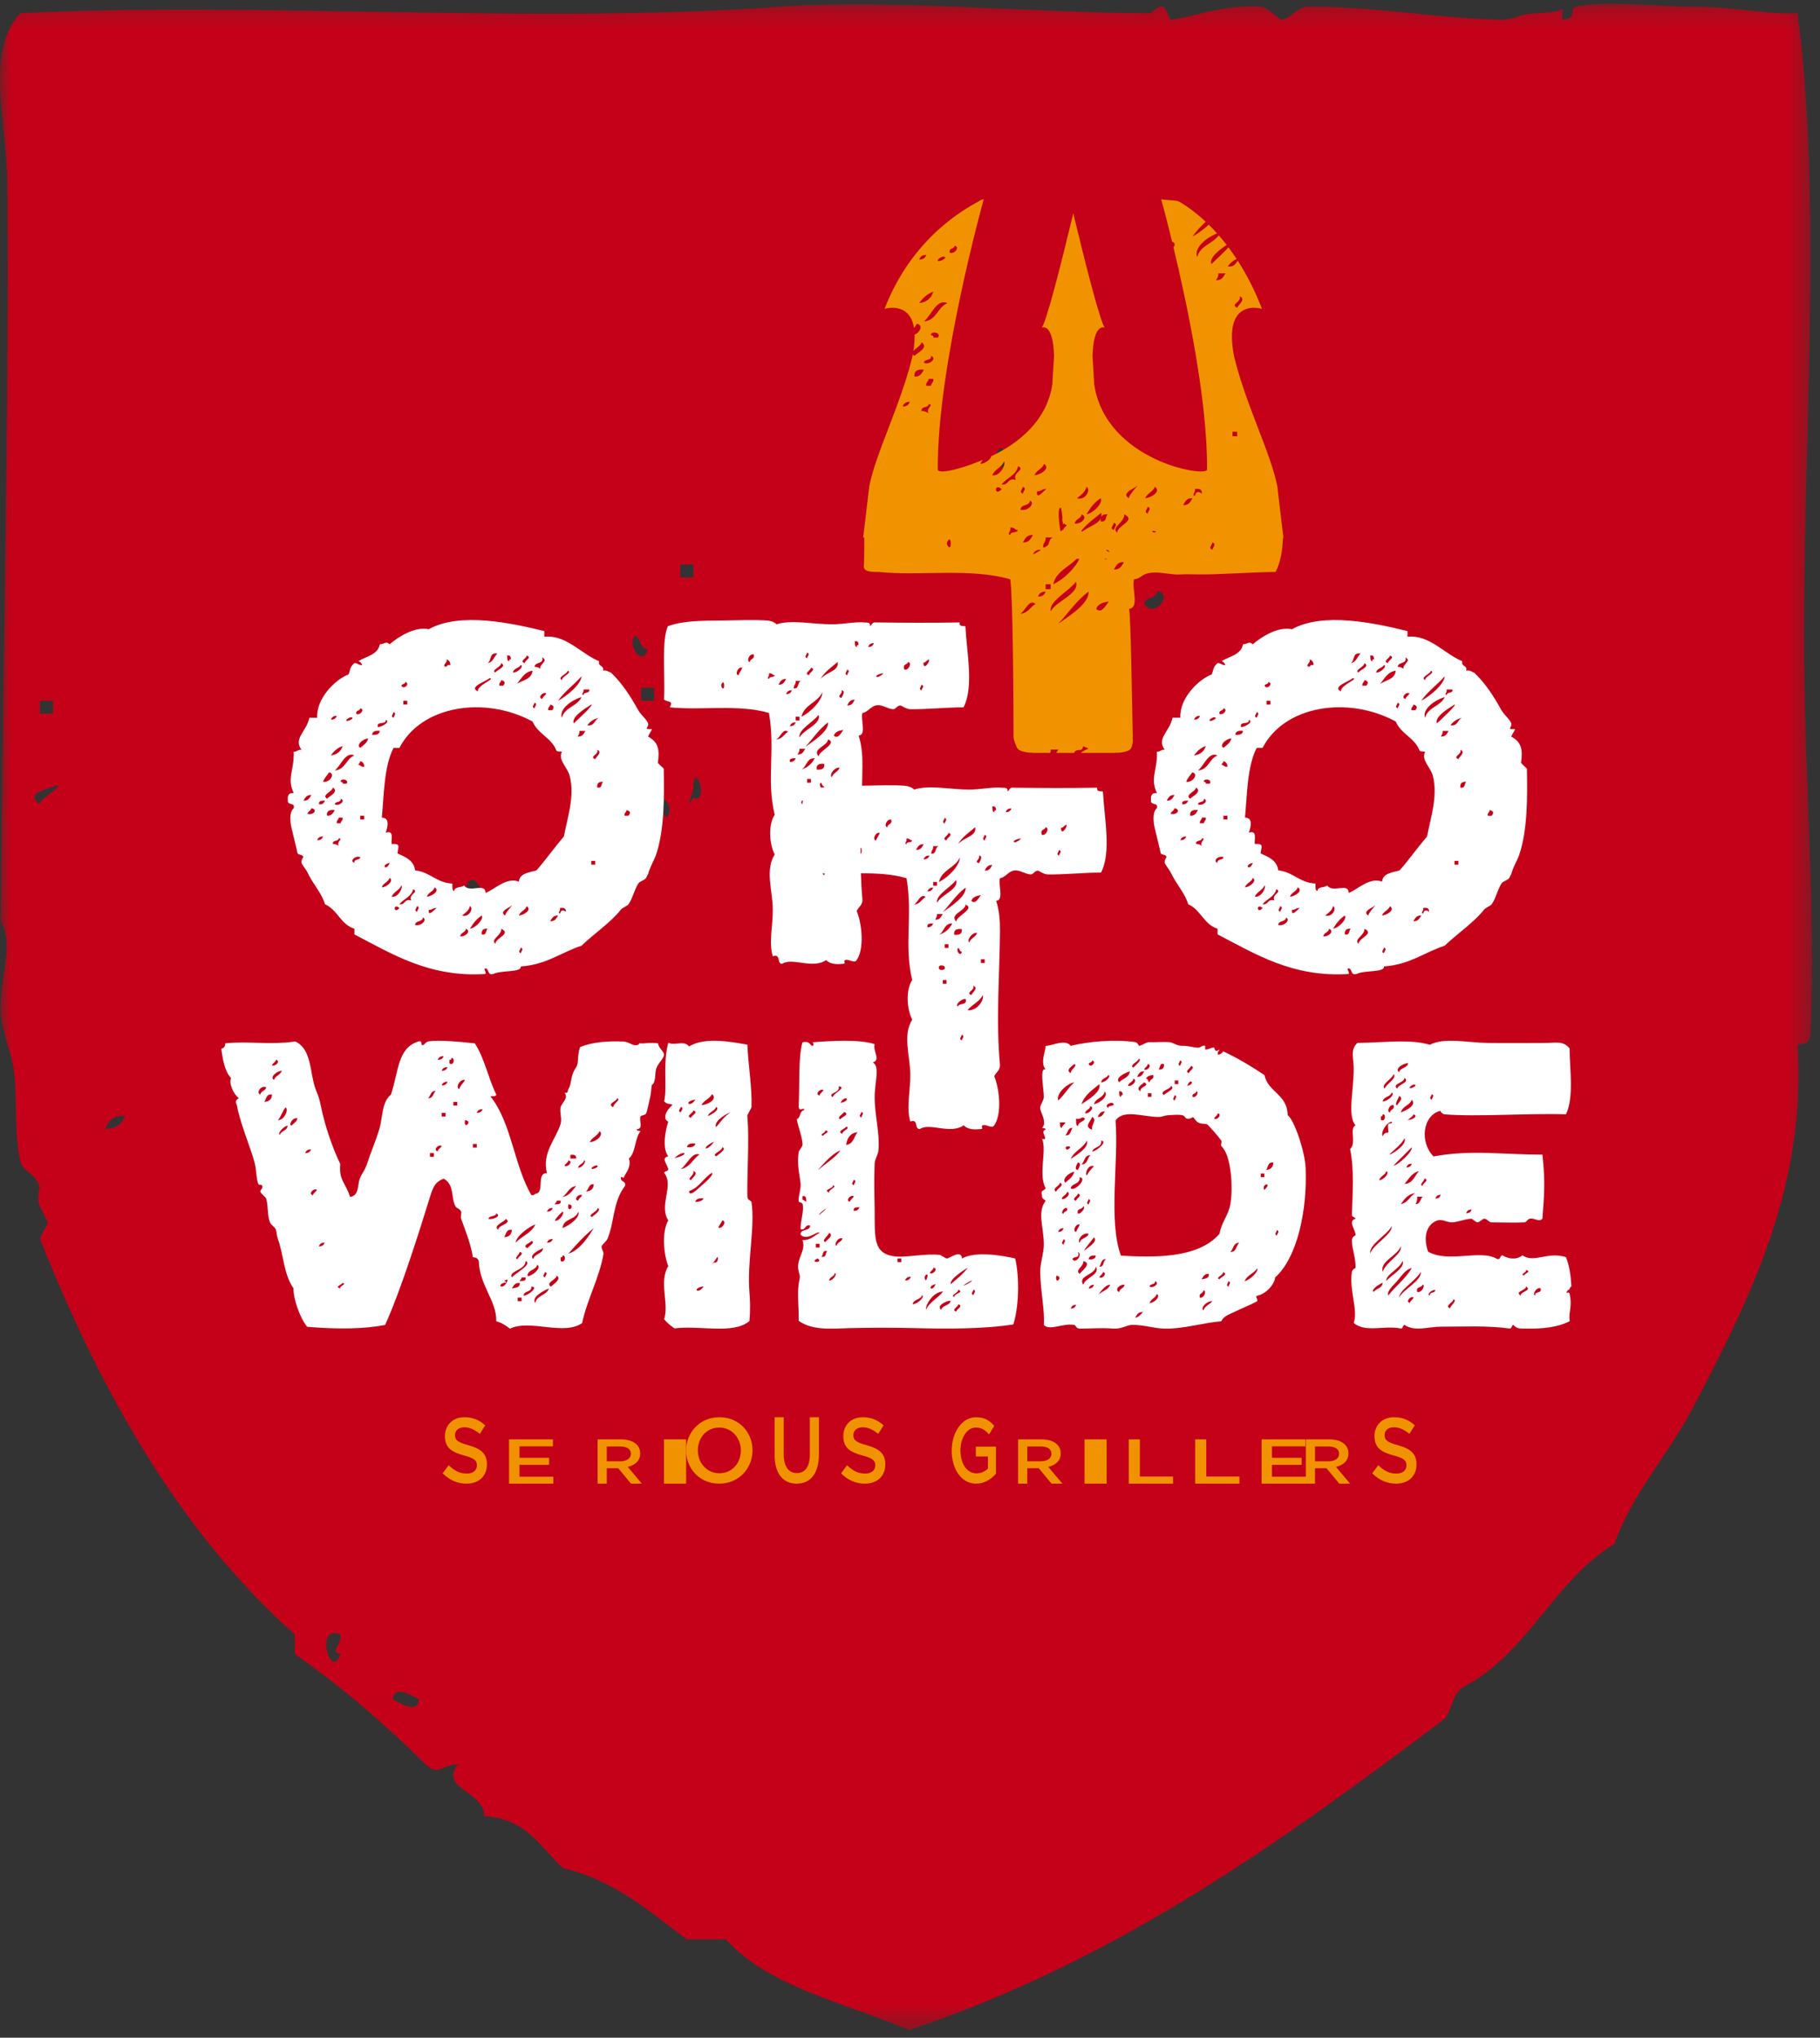
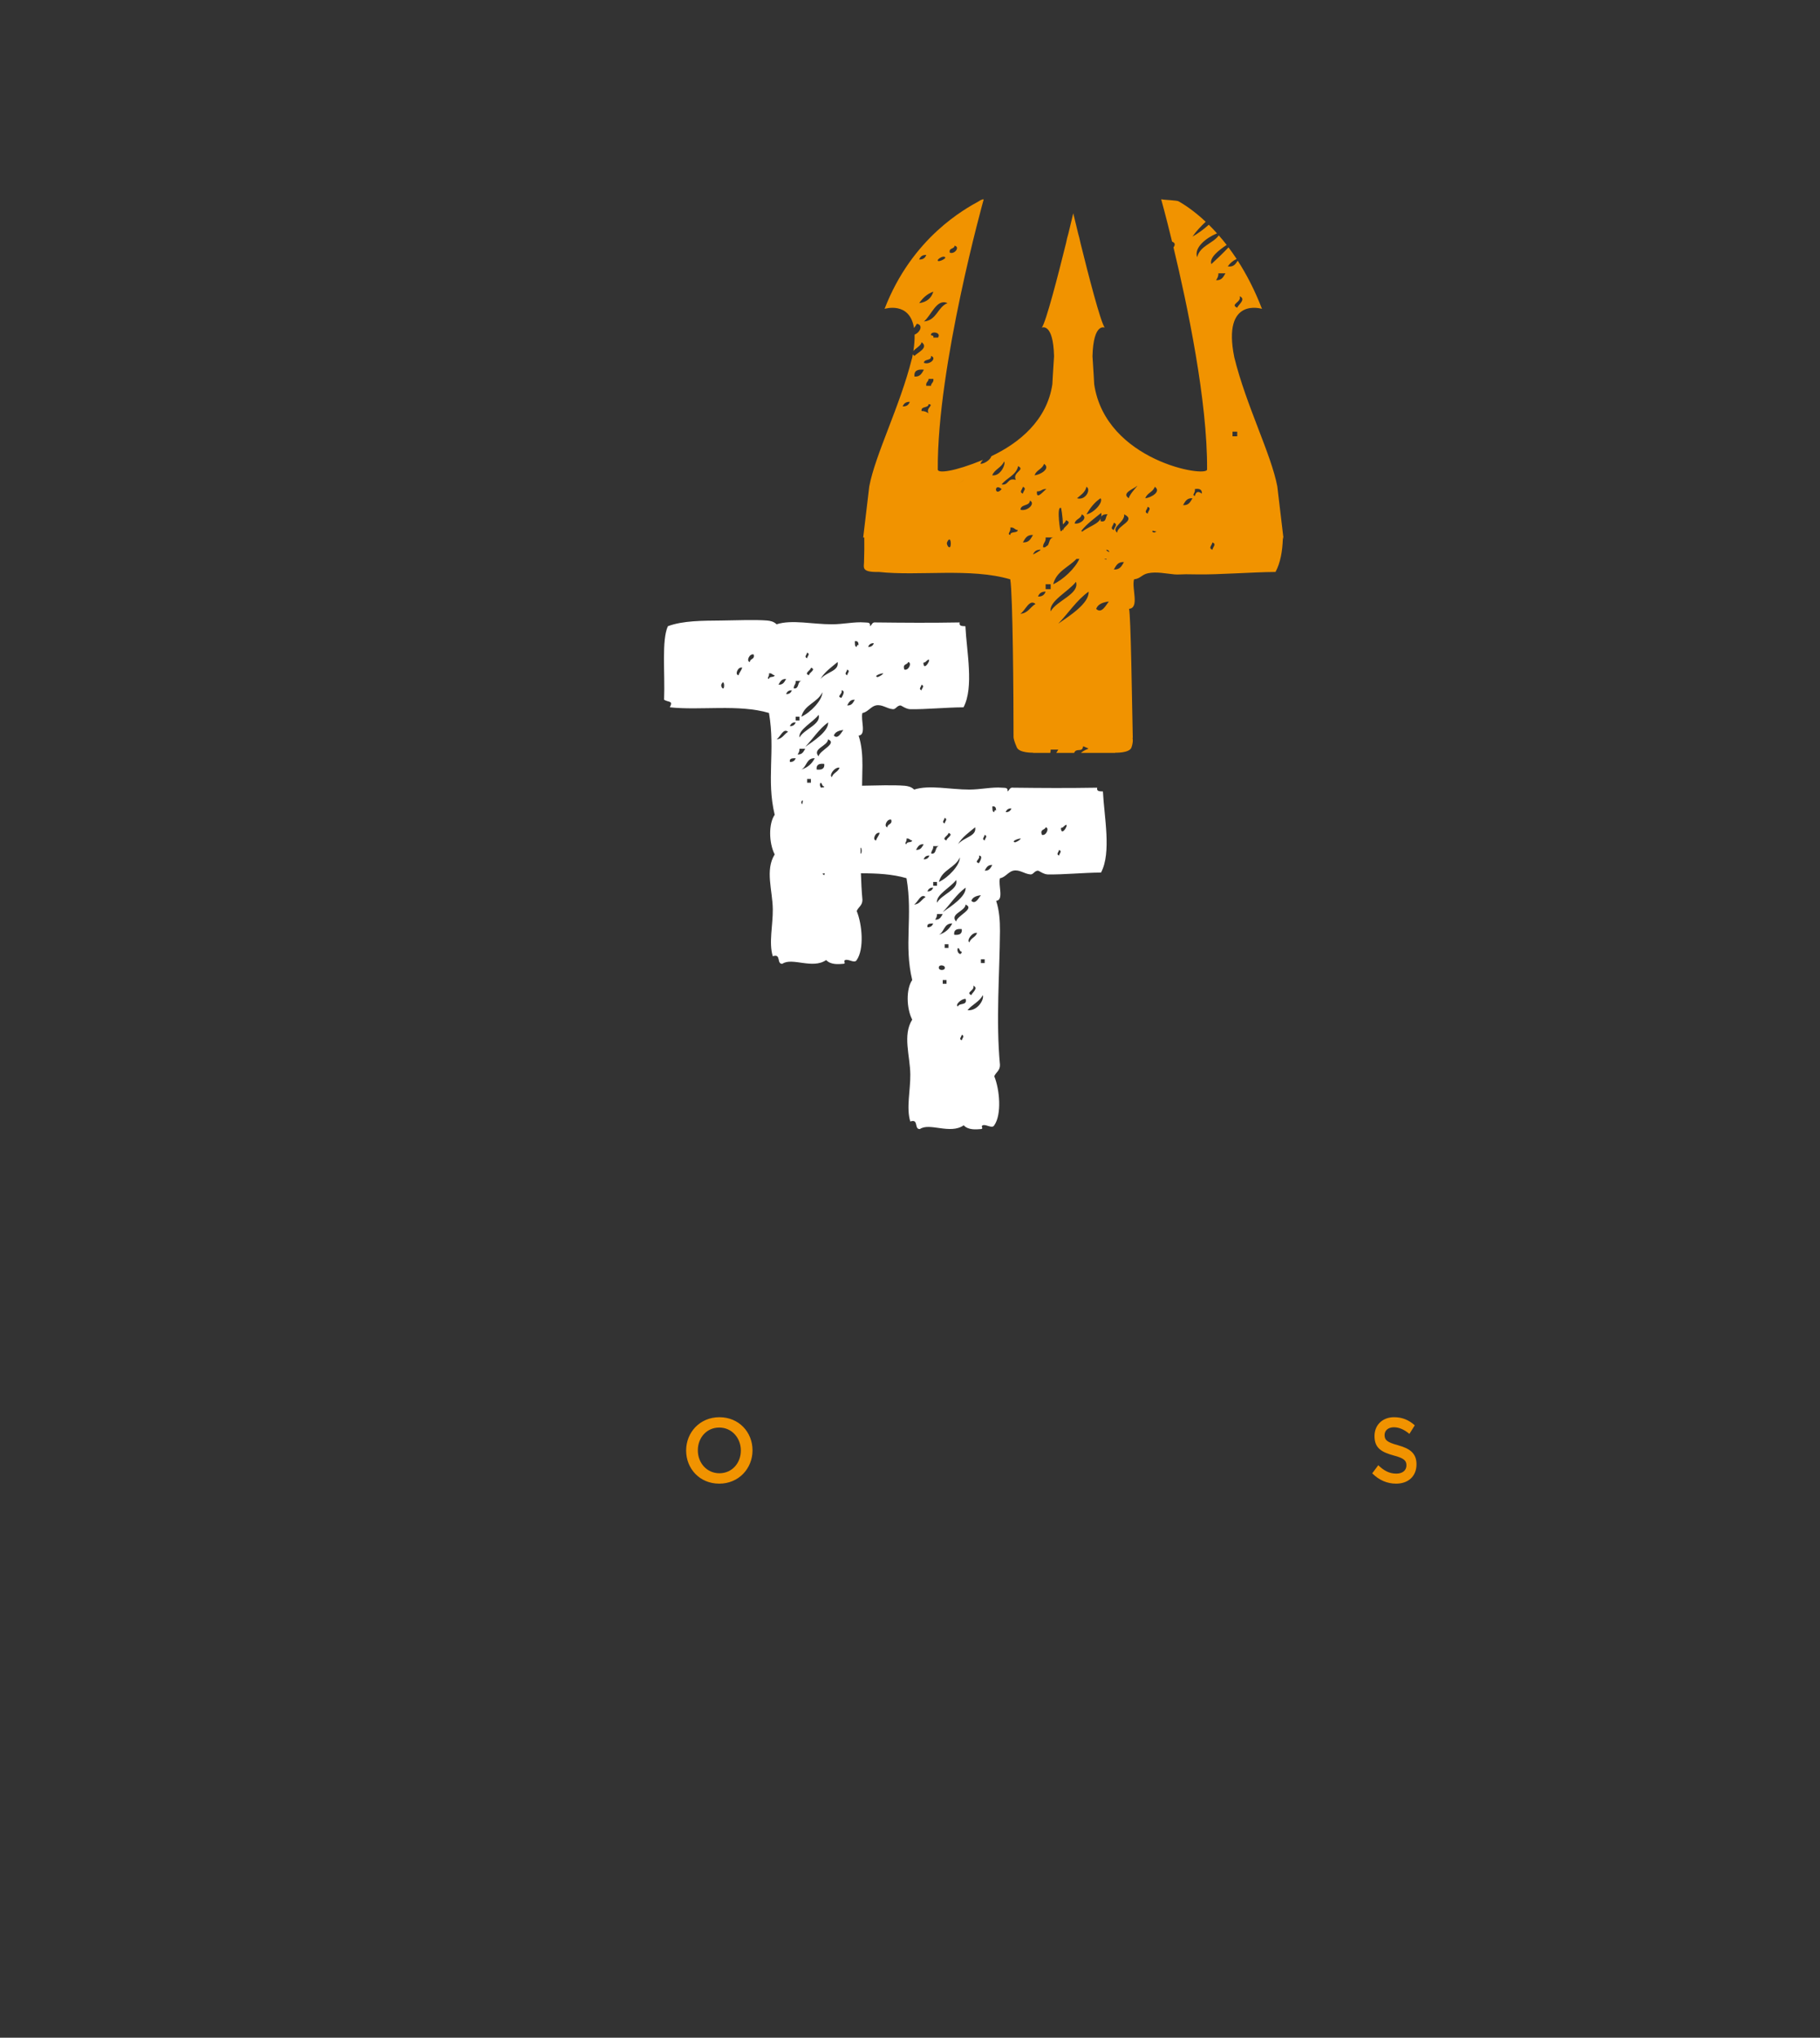
<svg xmlns="http://www.w3.org/2000/svg" xmlns:xlink="http://www.w3.org/1999/xlink" viewBox="0 0 84 94">
  <rect x="0" y="0" width="84" height="94" fill="#333333" stroke="none" />
  <defs>
    <path id="a" d="M0 .176h83.634v93.473H0z" />
-     <path id="c" d="M2.043 95h83.763V1.022H2.043z" />
+     <path id="c" d="M2.043 95V1.022H2.043z" />
  </defs>
  <g fill="none" fill-rule="evenodd">
    <mask id="b" fill="#fff">
      <use xlink:href="#a" />
    </mask>
-     <path fill="#C50119" d="M19.335 78.392c-.185-.088-1.16-.744-1.206 0 .185.087 1.161.744 1.206 0zm-3.617-2.095c-.515-.122.063-.385 0-.897-1.243-.508-.43 2.21 0 .897zM4.861 52.067c.52.016.773-.23.906-.599-.52-.016-.774.23-.906.599zm21.108-9.872c.52.015.774-.231.906-.598-.52-.016-.774.229-.906.598zm-4.522-.898c1.669 1.102.218-2.04 0 0zm9.347-3.59c.476-.825-.782-1.342-.905-.598.594-.089.599.404.905.599zm-28.95-.598c-.244-.163 2.05-1.412 0-.598-.335.133-.324.382 0 .598zm30.157-.299c.75.282.088-1.712 0-.598.027.489-.503 1.301 0 .598zm-3.619-2.394c.618.08 1.396-1.16.904-1.196-.088.61-.815.587-.904 1.196zM1.845 32.92h.604v-.597h-.604v.597zm27.744-.597h.602v-.599h-.602v.599zm2.11-.898c.518.016.773-.23.905-.598-.52-.016-.774.23-.905.598zm-1.81-1.495c-.397-.004-.275-.525-.603-.599-.345.615.474 1.427.603.599zm22.919-2.095c.349.729 1.42-.334.603-.598-.004.396-.53.273-.603.598zm-21.41-1.196H32v-.599h-.604v.6zm15.378-4.786c-.042-.558-.197-1-.602-1.197-.558.527.077.926.602 1.197zm3.017-2.393c.524-.518.333-1.85-.303-2.095.255 1.065-.873 1.793.303 2.095zM82.963.612c1.072 8.1.385 17.938.301 27.522-.059 6.897.575 13.743.302 19.445-.024.504-.132.57-.603.6.438 6.433-2.168 11.693-4.824 16.751-1.153 2.193-2.864 4.05-3.62 6.283-2.804 1.704-3.98 5.025-6.935 6.58-.53.273-.552 1.049-.905 1.496-7.441 5.58-14.96 11.087-24.727 14.36-2.944-1.268-6.455-1.973-8.444-4.188h-1.809c-1.726-1.279-3.294-2.715-5.73-3.291-1.026-.977-1.705-2.297-3.618-2.393.002-1.156-2.116-1.273-1.206-2.393-.75.032-.934.56-1.507 0-1.86-1.845-3.85-3.562-6.032-5.087V75.4c-5.29-4.724-8.913-11.1-11.761-18.248.411-1.066.54-.357 0-1.496-.161-.34-.01-.93 0-.897-.28-.734-.784-.675-.904-1.196-.306-1.327-.123-2.811-.302-4.19-.114-.875-.58-1.85-.603-2.69-.05-1.804.648-3.035 0-4.189.072-11.053.392-23.157.302-34.103C.316 5.726-.717 2.36.94.612 11.931.05 24.48 1.14 35.921.313c5.168-.373 12.001.3 17.188.3.056 0 .31-.408.604-.3.034.013.326.598.3.599.786-.035 2.509-.76 4.223-.599.187.018.89.6.905.599.41-.037.76-.591 1.206-.599C63.17.27 65.62.77 69.092.912c.936.038.77-.25 1.81-.3-.136.007 1.466-.04 1.205-.299.033.032-.026.599 0 .599.694-.002.33-.529.603-.599 1.23-.315 4.318.015 5.429 0 1.898-.024 3.188.359 4.825.3z" mask="url(#b)" />
-     <path fill="#FFF" d="M70.853 59.764c-.143-.015.037-.401.25-.337.075.27-.277.116-.25.337zm-.504-.928c-.241-.047.129-.133.084-.254.278.083-.092.168-.084.254zm-.166.928c-.293-.192.262-.234.25-.42.293.192-.26.233-.25.42zm-3.266.593c-.261-.137.172-.269.167-.424.193.067-.143.296-.167.424zm-.921-.593c-.177-.025.088-.293.25-.252-.01.16-.275.058-.25.252zm-.586-.168c-.074-.271.217-.176.252-.338.14.016-.04.401-.252.338zm-.838.253c.037-.358.76-.753 1.005-1.182.029.424-.751.762-1.005 1.182zm.503.254c-.208-.036-.005-.328.167-.254-.029.111-.147.133-.167.254zm-1.005-.34c-.075-.205.24-.467.418-.673.193-.224.39-.544.671-.592-.294.492-.743.828-1.089 1.266zm.67-1.603c.114.341-.524.65-.753.93-.053-.281.62-.555.753-.93zm-.083-.675c.057.396-.69.71-.838 1.182-.146-.486.673-.727.838-1.182zM63.4 59.596c-.147-.1.253-.359.419-.423-.022.26-.301.26-.419.423zm-.166-1.774c-.025-.447.756-.812 1.003-1.267-.002.422-.789.781-1.003 1.267zm.166-.928c-.641.276.269-.118 0 0zm.587-2.872c.169.096-.14.415-.336.422.057-.196.279-.226.336-.422zm-.253-2.533c.073.016.08-.033.085-.085.163-.033.122.385-.085.253v-.168zm.503-1.098c.165.117-.205.408-.418.421.037-.242.36-.198.418-.421zm.084-.844c.17.204-.336.444-.419.675-.175-.21.348-.434.419-.675zm.502.169c.274.226-.307.302-.335.506-.276-.23.345-.266.335-.506zm.168-.676c-.038.242-.36.199-.419.423-.219-.175.2-.413.42-.423zm.168 1.69c.241.275-.286.495-.502.59.065-.3.41-.319.502-.59zm-.084-.591c.012-.025.18-.157.251-.087.058.059-.33.234-.25.087zm-.252 4.475c.199-.223.334-.51.67-.592-.207.214-.271.571-.67.592zm.587.59h.252c-.126.1-.099.351-.336.339.066-.076.09-.191.084-.339zm-.084-.168c-.256.135-.337.449-.67.507.164-.23.325-.462.67-.507zm-.167-1.352c-.037.104-.108.174-.252.17.037-.105.107-.174.252-.17zm.083-2.28c.245.095-.106.274-.25.253-.243.14.226-.134.25-.253zm-.67-.845c.254.105-.059.323-.084.424-.159-.01.067-.317.084-.424zm.251 1.943c.115.26-.385.622-.67.76-.132.03.57-.47.67-.76zm-.502-1.519c.061.229-.165.169-.167.338-.178-.028-.018-.403.167-.338zm-.25 1.266c-.144-.004-.218.063-.252.169-.11-.144.146-.638.418-.676.016.073-.032.08-.083.085-.182-.015-.037.299-.084.422zm.501 2.11c.27-.115-.64.278 0 0zm-.251-.591c.27-.29.56-.56.838-.844.042.215-.664.846-.838.844zm1.424.592c.256.083-.097.226-.083.337-.199-.023.095-.225.083-.337zm.335-3.884c.15.061.012.153 0 .253-.15-.063-.013-.153 0-.253zm.418 4.644c-.037.104-.107.174-.251.169.037-.105.107-.174.251-.17zm1.424.676c-.037.103-.107.172-.252.168.037-.103.109-.173.252-.168zm4.52 3.884c-.045-.175-.25.125-.083-.168.11-.002.077-.15.168-.169-.028-.509-.098-.972-.251-1.352-.87-.271-1.469.293-2.01-.084-.265.223-.66.171-.92 0-.132.008-.066.215-.253.169-.76-.465-2.222.206-3.182-.338-.234-.675-.08-1.247.42-1.436.205-.077.483.086.67.085.268-.001.606-.159.921-.168-.001 0 .233.167.25.168.113.004.266-.174.336-.168.13.007.217.168.334.168.5 0 1.07.022 1.507 0 .12-.007.143-.148.252-.168.228-.045.426.172.587 0 .079-1.104.143-1.634 0-2.956-1.808.004-3.287-.24-5.025.083-.659-.666-.497-1.919.335-2.11-.069.015.094.163.167.168 1.49.124 3.936-.06 5.61 0 .378-.795.172-2.053.168-3.04-.295-.363-.63-.256-1.088-.253-.744.004-1.86.01-2.68 0-.92-.01-2.011-.267-2.68.084-.918-.262-1.873-.115-3.348-.084-.338.321-.17.69-.168 1.182.003 1.008-.302 2.19.084 2.618-.304.137.06.815-.251 1.098.202.977.11 2.028.083 3.04.002.111.147.076.168.17-.375.107.015.523 0 .758 0 .02-.17.06-.168.254.004.392.186.8.168 1.267.001-.018-.15.066-.168.17-.137.835.297 1.762.084 2.363.562.46 1.428.091 2.178.254.11 0 .075-.148.166-.17.452.326 1.114.084 1.675.085 1.057.001 2.111-.061 3.181.085.111 0 .078-.148.168-.17.15.17.262.165.42.17.974.03 1.662-.07 2.176-.338-.052-.463.136-.674 0-1.267zm-27.514.063c-.155-.06-.012-.153 0-.252.157.061.014.154 0 .252zm-.087-.674c.112.06-.892.493 0 0zm-.701 1.436c-.27-.084.1-.225.088-.338.268.083-.101.226-.088.338zm.088-1.014c.308.144-.22.17-.176.338-.238-.077.2-.188.176-.338zm.438-1.015c-.213.302-.508.526-.789.762-.046-.217.502-.584.789-.762zm-1.228 1.944c-.23-.174.21-.413.44-.422-.04.243-.378.2-.44.422zm-.702 0c-.024-.223.314-.822.79-.844-.227.315-.62.47-.79.844zm0-1.35c-.216-.225.253-.492 0 0zm-.613 1.097c.04-.244.376-.2.438-.424.134.081-.21.412-.438.424zm-.35-1.098c.038-.104.112-.175.262-.17-.038.105-.112.173-.262.17zm-.351-.846h.176v-.169h-.176v.169zm1.754 1.015c-.138.398-.436.112 0 0zm-.088-.762c.218.034.005.329-.175.254.03-.11.153-.133.175-.254zm-3.333-6.928c-.155-.062-.012-.154 0-.253.156.062.012.153 0 .253zm-.35 4.31c-.04-.18.125-.16.263-.169-.038.103-.112.173-.263.169zm0-.677c-.03.11-.155.133-.175.254-.218-.035-.006-.327.175-.254zm0-.507c-.157-.061-.014-.154 0-.254.155.062.014.154 0 .254zm.175-2.45c-.167.204-.185.554-.526.591.04-.327.195-.545.526-.59zm-.701.084c-.29-.126.15-.238.175-.337.238.076-.2.188-.175.337zm-.264 5.155c-.147-.015.042-.402.264-.338-.026.173-.237.166-.264.338zm-.35 1.606c.026-.173.238-.166.263-.339.143.01-.083.36-.263.34zm-.176-1.775c-.2-.067.152-.296.176-.422.245.107-.107.337-.176.422zm-.175.676c.094-.08.028-.312.263-.254-.093.08-.027.312-.263.254zm.175-2.197c.165-.109-.198.212-.262.253-.088.058.047-.111.262-.253zm.35-1.1c.239.078-.2.19-.174.34-.309-.146.22-.172.175-.34zm-.7-.675c-.004.004.623-.792 1.053-.928-.28.378-.715.607-1.053.928zm.263-3.717c-.032.11-.154.132-.175.252-.22-.033-.007-.327.175-.252zm.087 1.858c.291.082-.097.166-.087.254-.254-.048.135-.132.087-.254zm.44-.93c-.647.578.335-.3 0 0zm.175-1.097c.416.055-.263.31-.264.506-.29-.204.378-.194.264-.506zm.088 1.52c-.219-.057.129-.257.174-.337.29.125-.148.238-.174.337zm0-.76c.22-.407.538-.099 0 0zm-1.14 6.676h.175v-.17h-.175v.17zm.087.506c.302.219-.45.204 0 0zm-.701-2.704v-.169c.186-.04.166.121.174.254-.07-.016-.087-.086-.174-.085zm7.364 2.704c-.043-.439-.575.001-.701 0-.064 0-.257-.159-.35-.169-.563-.056-1.429.096-1.842.085-1.266-.034-1.122-.867-1.14-2.197-.01-.766-.036-1.098 0-2.113.006-.175.16-.405.175-.59.07-.797-.169-1.57-.175-2.452-.004-.685.261-1.433-.087-1.605.386-.126-.002-.497.087-.845-.705-.232-1.957-.159-2.893-.085.088.001.11.148 0 .17-.106-.095-.159-.242-.438-.17-.207.69-.123 2.103-.177 2.958.026.293.238-.007.263.168-.236.026-.157.356-.35.423.05.304.276.885.264 1.183-.004.087-.164.26-.177.338-.087.607.05 1.057.089 1.438.026.248-.103.545-.09.844.002.002.172.068.178.085.09.306-.104.843-.088 1.182.269.063.168-.23.438-.17.007.288-.45.13-.438.423.302.318.79-.208.877-.083-.248.126-.406.341-.79.337.19.493-.326.885-.176 1.437.095.342.05.23 0 .592-.068.512.016 1.1 0 1.69.642.47 1.584.355 2.369.338.987-.021 1.961-.026 2.98 0 1.51.038 3.205.044 4.56-.17.257-.814.29-2.142.087-3.042-.519-.12-1.804-.363-2.455 0zM33.053 51.99c-.13-.204.357-.583.672-.675-.29.166-.463.435-.672.675m.096 4.644c.049-.125.142-.213.191-.338.205.027.023.4-.19.338m-.194 1.604c-.192.201.043-.094.097-.169.124-.26.127.242-.097.169m-.575-3.547c-.17.143-.566.561-.576.254.482-.166.658-.602 1.055-.844.087.084-.253.403-.48.59m-.288.76c.024-.147.166-.19.385-.168-.064.114-.205.157-.385.169m.385 3.885c-.242.406-.59.1 0 0m-.481-5.321c.29.103-.068.322-.096.422-.24-.058.179-.225.096-.422m.288-.76c-.305.21-.421.587-.863.676.283-.198.516-.805.863-.675m-1.152.168c.413-.416.794-.19 0 0m.289-2.364c.17.062.013.153 0 .254-.171-.063-.013-.155 0-.254m.671 1.688c-.023.149-.165.193-.383.17.023-.148.165-.192.383-.17m-.192-.506c.291-.125-.69.297 0 0m0-.675c-.294-.083.112-.226.096-.339.295.084-.11.226-.096.339m.192-.845c-.24.407-.589.1 0 0m.768-.253c.287.23-.196.497-.48.507.1-.223.382-.285.48-.507m.096 2.194c-.346.51-.665.315 0 0m.384.254c.224.095-.187.335-.287.423-.236-.105.287-.246.287-.423m-.287-1.857c.213.112-.22.364-.384.422.065-.196.318-.227.384-.422m1.632 4.39c-.01-.064-.19-.087-.191-.253-.02-1.116.095-2.586 0-3.715-.008-.076.188-.339.191-.422.03-.91-.15-1.908-.191-2.871-.656-.108-1.937-.384-2.69.084-.245-.306-.638-.02-.96-.169-.264.97-.035 2.019-.192 2.702.17.175.297.074.385.17-.407.339-.396.704-.194.759-.13.413-.294 1.219 0 1.605-.339.07-.066.335 0 .591 0 .11-.167.078-.191.17.475.594-.259 1.492.191 2.194-.309.55-.215 1.556 0 2.113-.45.734.051 1.703-.191 2.447.136.162.297.302.48.423 1.155-.155 2.716.293 3.457-.338.053-.53.03-1.003 0-1.351-.115-1.36.27-2.996.096-4.138m-6.38-4.37c-.325-.178.178-.272.18-.422.203.062-.199.255-.18.422zm-1.08 1.602c.093-.22.357-.284.45-.505.217.183-.177.505-.45.505zm.36 1.688c-.573.245.343-.146 0 0zm-.27 1.77c-.22-.103.27-.243.27-.419.208.093-.175.333-.27.42zm-1.08 1.689c.362-.42.737-.829 1.17-1.18-.168.264-.6 1.01-1.17 1.18zm-.36.337V58c.076.015.085-.033.09-.085.175-.033.131.384-.09.253zm-.27-1.856c.09-.168.225-.295.36-.42.114.03-.115.448-.36.42zm-.18 3.038c-.271-.18.258-.314.27-.506.244.152-.156.408-.27.506zm-.72.76c-.196-.273.365-.557.63-.676-.099.328-.568.311-.63.675zm-.54-.34c.01-.242.384-.145.36-.42.369.001-.153.42-.36.42zm-.27.254h.18v-.168h-.18v.168zm.09-.843c.028.223-.188.218-.36.253.078-.123.135-.268.36-.253zm0-.084c.017-.07.09-.085.09-.17h.18c.041.18-.128.16-.27.17zm.27-.929c.35.137-.46.556-.63.76-.187-.292.655-.34.63-.76zm-.99-1.096c.107-.125.078-.377.36-.338-.01.216-.13.327-.36.338zm-.09 2.278c-.212-.002.033-.23.18-.17.017-.071-.034-.08-.09-.083.306-.239.098.235-.09.253zm-.18-2.616c-.258-.193.268-.361.36-.505.297.228-.37.265-.36.505zm-.45-.505c.024-.175.335-.08.36-.254.26.116-.15.299-.36.254zm-.54-4.893c.04-.105.114-.174.27-.168-.04.102-.115.172-.27.168zm-.179 1.602h.179v-.169h-.179v.17zm2.07 5.146c-.213-.024.103-.225.088-.337.277.083-.102.225-.089.337zm.809-1.603c-.166.407-.633.532-.9.844-.015-.241.52-.694.9-.844zm-.18.76c.225.057-.133.256-.18.338-.296-.126.152-.24.18-.338zm.27 1.097c.267.175-.398.63-.45.506.026-.286.399-.245.45-.506zm.27-.76c-.026.285-.398.245-.45.506-.223-.187.264-.423.45-.505zm.09 1.097c.16.061.013.153 0 .252-.16-.06-.013-.152 0-.252zm.36-1.519c-.04.104-.116.174-.27.17.04-.105.115-.175.27-.17zm0-1.433c-.04.102-.116.173-.27.168.04-.103.115-.174.27-.168zm.18-.338h.18c.042.18-.13.16-.27.169.017-.07.09-.084.09-.17zm.9-.676c-.182.196-.299.451-.63.507.225-.155.288-.46.63-.507zm-.36-1.18c.225.034.005.327-.18.252.032-.11.158-.132.18-.252zm.09-.253c.18-.03.282.017.27.168h-.27v-.168zm-.09 2.278c.39.035-.095.489 0 0zm.45.337c.125.26-.4.634-.72.76.027-.454.625-.371.72-.76zm.18-.76c-.033.111-.158.134-.18.254-.224-.035-.006-.328.18-.253zm.09-1.602c.147.01-.086.36-.27.337.026-.172.244-.165.27-.337zm.18-2.869c-.644.432.189-.126 0 0zm.18 3.206c.014-.023.194-.155.27-.085.062.059-.354.233-.27.085zm.09.76c-.012.214-.13.326-.36.337.135-.1.107-.351.36-.336zm-5.94-2.953c.392.036-.095.49 0 0zm-.27-1.434c-.187-.076.03-.47.27-.422-.082.15-.216.246-.27.422zm-.27.76h.18v-.17h-.18v.17zm-.18-1.941v-.168c.077.015.085-.033.09-.085.174-.033.131.383-.09.253zm-.36.337c.04-.103.115-.172.27-.168-.04.103-.115.173-.27.168zm0 .674c.04-.103.115-.171.27-.169-.04.105-.115.175-.27.17zm0 1.435h.18v-.168h-.18v.168zm-.18 1.604c-.224-.036-.006-.328.18-.254-.031.111-.159.132-.18.254zm-.36.252h.18v-.168h-.18v.168zm-.09-2.7c.135-.098.106-.35.36-.336-.135.098-.106.35-.36.336zm.72-1.94c-.039.103-.115.172-.27.17.04-.105.115-.175.27-.17zm-4.77 10.714c-.297-.082.1-.167.091-.253.26.047-.139.132-.09.253zm-.99-1.94c.04-.104.115-.174.27-.169-.039.103-.114.173-.27.169zm-.27-2.362c-.223-.035-.004-.328.18-.253-.031.11-.157.132-.18.253zm-.359-1.94c.039-.105.115-.174.27-.17-.04.105-.115.173-.27.17zm-.63-1.266c-.153-.015.041-.4.27-.337-.028.172-.18.224-.27.337zm-.54.422c-.132-.049.17-.397.36-.422-.017.237-.294.23-.36.422zm.27-1.266c.152.123-.077.6-.36.59.156-.162.203-.426.36-.59zm-.54-1.265c-.216-.127.142-.422.36-.422-.061.196-.299.227-.36.422zm.09-.927c.223.033.004.326-.181.251.032-.11.16-.13.18-.251zm-.54 1.939c.106-.126.078-.377.359-.336-.01.214-.13.327-.36.336zm-.18-.336c-.197-.058-.003-.444.27-.337-.026.171-.244.164-.27.337zm17.549-2.363c-.131-.016-.008.058-.18.084-.214.033-.335-.158-.63-.169-.718-.027-1.382.02-1.98.254-.144.377-.05.742-.18.928-.297.43-.189.734-.36 1.012-.05.081.003.216-.18.168.204.26-.137.468-.18.675-.049.236.071.524 0 .76-.208.693-.878 1.345-.63 2.278-.474-.03-.144.798-.45.927-.115.005-.125.108-.27.085-.798-1.362-.922-3.355-1.89-4.557.105-.012.256.016.27-.082-.37-.75-.544-1.685-.99-2.363-.46-.046-1.665-.182-2.16-.085-.107.021-.17.177-.27.17-.054-.004.023-.232-.18-.17-.957.3-.9 1.358-1.26 2.448-.438.353-.374 1.054-.54 1.601-.164.544-.414 1.123-.54 1.519-.132.419-.246.471-.36.76-.11.278-.016.779-.45.843-.188-.636-.526-.763-.45-1.519-.36-.753-.714-1.763-.9-2.698-.09-.463-.185-.573-.27-.843-.248-.806-.17-1.757-.9-2.111-1.267.171-2.142-.032-3.24.085.006.144-.07.216-.18.253.07.525.157 1.034.45 1.35-.119.239.12.755.36.927-.234.132-.106.238-.089.339.13.758.599 1.862.81 2.614.102.368.072.772.18 1.014.024.052.15-.008.18.082.038.115-.102.192-.09.254.018.102.244.247.27.337.106.365.041.771.18 1.097.052.123.223.197.27.337.047.14.022.23.09.422.275.768.26 1.606.72 2.278-.014.464.292 1.356.63 1.771 1.464.124 2.655.097 3.599-.084.734-1.627 1.558-4.253 2.07-5.905.147-.476.249-.698.63-.844.502.262.338.877.54 1.266.058.11.225.124.27.253.023.063-.034.244 0 .338.189.521.443 1.14.541 1.77.155-.004.23.066.27.17.041 1.144.832 1.836.81 2.783.26.065.445.2.63.338.954-.443 2.46.334 3.329-.253.232-1.09.82-2.144.99-3.206.009-.054-.108-.272-.09-.337.02-.074.229-.242.27-.338.334-.803.246-1.712.81-2.447.068-.26-.247-.161-.18-.42.191.06.08.074.18-.085.13-.207.287-.462.18-.76.332-.278.26-.937.54-1.265-.07-.019-.177-.002-.18-.085.348-.03.087-.41.18-.59.039-.075.222-.034.27-.168.055-.156.12-.507.18-.76.048-.202.034-.41.09-.59-.025.082.048.046.09-.086.075-.235.03-.396.09-.59.09-.295.366-.472.36-.674-.005-.139-.265-.311-.27-.506-.44-.056-.625.022-.81 0zm29.37 8.865c-.147-.06-.012-.152 0-.252.148.062.011.153 0 .252zm-.496-3.028c.097-.126.071-.377.331-.338-.01.215-.12.327-.331.338zm-.083.925c-.17-.274.41-.406 0 0zm-.166-.59h.166v-.167h-.166v.168zm-.745 4.798c.11-.283.428-.35.58-.59.072.135-.31.523-.58.59zm-.661-1.347c.152-.125.123-.435.414-.42-.154.123-.125.434-.414.42zm-.084 1.6c-.147-.063-.012-.154 0-.253.148.06.012.153 0 .253zm-.413-.337c-.224-.078.19-.189.166-.337.272.125-.142.237-.166.337zm-4.552-1.095c-.594-1.611-.094-4.351-.248-6.228.359-.544 1.288-.165 1.985-.168.2 0 .24-.074.498-.084.191-.007.396-.034.58 0 .17.032.117.139.247.169.092.02.283-.07.248-.085.08.033.112.168.249.253.125.078.382.06.414.084.1.077.5.529.662.757.033.047-.041.216 0 .253.47.42.546 1.956.414 2.693-.09.494-.424.856-.497 1.347-1.01 1.184-3.166 1.085-4.552 1.01zm3.807 2.525c-.16-.113.165-.443.414-.42-.124.154-.346.209-.414.42zm-.083-1.43c.072-.124.124-.267.331-.253.026.222-.173.217-.33.253zm-.082.841c-.06-.23.164-.17.165-.336.175.025.018.397-.165.336zm-2.318-.504c.01-.16.273-.06.248-.253.225.075-.037.341-.248.253zm0 .757c.057-.196.275-.226.332-.421.198.125-.132.421-.332.421zm-.662.671c.072-.121.124-.265.33-.251.174-.198-.152.277-.33.251zm-.746-1.176c-.247-.126.062-.377.25-.337-.025.172-.225.165-.25.337zm-.496-8.5c-.249-.106.184-.344.249-.169-.02.121-.247.03-.249.169zm-.413 8.584c-.137.167.235-.449.496-.42-.083.224-.333.276-.496.42zm-.745-.42c-.277-.425.548-.45.58-.841.224.37-.494.504-.58.84zm.247.167c.038-.103.107-.172.249-.168-.036.103-.105.173-.249.168zm-.412-.673c-.247-.175.208-.343.165-.59.439.104-.094.468-.165.59zm-.332-.674c.034-.161.379-.008.248-.336.246.128-.117.565-.248.336zm-.082 2.274c.036-.104.106-.173.247-.17-.036.104-.105.173-.247.17zm-.248-5.807c-.182-.164.193-.474.413-.506-.062.247-.251.362-.413.506zm-.166.756c.024-.17.224-.165.247-.336.208.084-.065.372-.247.336zm.083.674c-.148.025-.006-.327.164-.252.047.186-.157.119-.164.252zm0 1.43c-.148-.062-.013-.152 0-.252.147.061.01.153 0 .252zm-.249-.588c.036-.103.107-.174.249-.169-.037.104-.107.172-.249.169zm-.083 2.02c.359.033-.087.488 0 0zm.166-4.292c.258.135-.17.266-.166.42-.258-.137.17-.267.166-.42zm.662-4.631c-.366.348-.415.54-.745.843-.096-.298.356-.757.745-.843zm0-.84c.186.06-.182.253-.165.421-.273-.15.096-.342.165-.421zm.496 2.525c-.075.147-.304.138-.33.336-.113-.025-.07-.21-.084-.336.265.05.257-.16.414 0zm.663-1.599c.099.356-.51.714-.828.925.152-.434.51-.661.828-.925zm-.332-1.094c.225.073-.069.373-.166.168.022-.092.166-.058.166-.168zm.332 10.014c.03-.11.145-.133.165-.252.206.034.006.326-.165.252zm0-.503c.097-.127.071-.377.33-.339-.19.031-.078.37-.33.339zm-.332-5.303c.063-.246.447-.163.414-.506.328.028-.206.477-.414.506zm.166 4.796c-.02.148-.142.192-.332.168.021-.147.144-.19.332-.168zm-.083-.84c.196.202-.272.447-.414.587-.162.12.3-.442.414-.588zm-.249-.17c-.056.222-.375.179-.412.422-.128-.081.106-.503.412-.421zm-.412-.42c-.044.124-.123.212-.167.337-.175-.027-.017-.4.167-.338zm-.084-1.43c.254.081-.094.224-.083.336-.253-.083.095-.225.083-.337zm.084-.758c.395.06-.282.703-.414.506.06-.247.446-.164.414-.506zm-.084-.674c.206.012.026.285 0 .338-.205-.013-.024-.287 0-.338zm.331-2.271c.025-.173.225-.165.25-.336.208.083-.067.37-.25.336zm-.33 4.628c-.073-.271.215-.175.248-.337.135.01-.08.36-.249.337zm.165-2.273c.154-.124.125-.434.414-.42-.153.124-.125.435-.414.42zm.33 1.852c-.147-.062-.011-.153 0-.253.149.062.013.153 0 .253zm-.082-1.346c-.102-.03.036-.52.331-.422-.123.126-.247.254-.33.422zm.248-2.105c-.388-.137-.11-.329 0-.589.25.128-.068.37 0 .589zm.58-.841c-.073.122-.124.267-.331.252.073-.123.124-.266.331-.252zm-.497-.337c.073-.29.438-.283.497-.588.19.226-.236.54-.497.588zm-.33 1.683c.11.31-.458.655-.745.842.162-.37.568-.488.744-.842zm-1.16-.588c-.097-.014-.069-.153-.082-.253h.249c-.03.11-.146.133-.166.253zm.248 1.01c-.284-.218.427-.205 0 0zm-.081-.674c.123-.099.097-.35.33-.336-.097.124-.072.376-.33.336zm1.985-2.777c.152.052-.143.351-.33.335.026-.196.255-.187.33-.335zm.663.926c-.07-.016-.078.032-.083.082-.098-.012-.07-.151-.084-.25.142-.032.157.065.167.168zm.33-1.095c-.037.3-.335.333-.497.504-.205-.212.284-.437.497-.504zm-.083.673c.025-.171.225-.164.249-.336.21.084-.066.372-.249.336zm.498-1.261c.171.072-.182.312-.25.42-.222-.125.229-.265.25-.42zm-.083.841c.071-.124.124-.266.33-.253-.071.123-.123.268-.33.253zm.497-.59c.205.035.004.327-.166.253.03-.11.146-.132.166-.252zm-.332 1.264c-.271-.15.097-.342.166-.423.305.184-.247.189-.166.423zm.332.25h.165v-.167h-.165v.167zm.082-.673c-.09-.02-.056-.166-.166-.167.055-.112.177-.158.332-.168.06.23-.164.17-.166.335zm.662-.84c.015.184-.067.268-.249.252.089-.078.026-.31.25-.252zm.332 1.009c.218.15-.253.3-.332.422-.252-.181.292-.259.332-.422zm.165.422c.147.061.011.152 0 .252-.147-.062-.012-.153 0-.252zm0-.505h.165v-.169h-.165v.169zm.249-1.094c.146.06.01.153 0 .251-.15-.061-.013-.152 0-.25zm.33 1.177c.13-.397.41-.111 0 0zm.166-.926c.253.085-.096.226-.084.338-.252-.083.097-.226.084-.338zm.248 1.18c.148-.026.005.326-.166.25-.045-.185.159-.119.166-.25zm.993 1.01c.206.034.004.324-.165.252.028-.111.145-.133.165-.252zm3.228.083c-.016-.967-.9-1.047-1.076-1.851-.602-.399-1.223-.776-1.903-1.093-.01.065-.274.254-.249.083 0-.085.068-.1.083-.169-.25.185-.218-.08-.248-.083-.125-.023-.27.102-.414.083-.01 0 .01-.164 0-.168-.141-.042-.194.09-.331.085-.323-.017-.42-.09-.744-.085-.229.004-.43-.16-.58-.169-.37-.018-.667.013-.91 0-.172-.008-.371.175-.497.17.01 0-.059-.153-.166-.17-.949-.142-2.166-.028-2.98.17-.252-.338-.9.02-1.158 0-.002.287-.262.761 0 1.093-.3-.114-.079.884-.082 1.261-.003.176-.164.345-.166.507-.004.224.345.66.083.926.063.018.163.001.165.083-.31.066.218.522-.165.421.235.535-.186 1.63.165 2.274-.036.13-.26.07-.165.335-.024.167.11.167.165.253-.4.529-.086 1.187-.082 2.019 0 .39-.173.864-.166 1.263.015.94.219 1.81.166 2.44.274.287.88-.093 1.406 0 .073.013.078.168.249.17.46 0 1.006-.043 1.572 0 .34.024.612-.162.828-.17.51-.018 1.01.156 1.49.17.909.024 1.817-.276 2.648-.338.091-.237.393-.33.58-.421.467-.232.706-.3 1.076-.505.032-.144-.124-.216 0-.253.45-.095.81-.565.826-.841 1.046-.94 1.487-3.15 1.408-5.05-.033-.79-.537-2.236-.828-2.44zM29.008 37.628h-.18c-.027-.14.084-.148.089-.26.188.049.192.136.091.26zm-1.446-1.303c-.016-.19.073-.276.27-.26-.096.08-.027.32-.27.26zm0-1.738c.273.107-.065.332-.09.435-.299-.13.187-.213.09-.435zm-.272 5.3h.182v-.172h-.182v.173zm-.18-6.43c.119-.175.297-.294.542-.347-.226.073-.19.396-.542.348zm-.452.522c.048-.07.095-.14.09-.261h.271c-.078.127-.135.275-.36.26zm.632-1.479c.124.003-.568.652-.812.87-.106-.307.503-.672.812-.87zm-1.264 6.084c-.435.51-.824 1.064-1.266 1.566-.34.106-.774.123-.812.52-.577-.215-1.082.335-1.537.522-.016-.506-.74.03-.993-.348-.117.121-.443.04-.452.26-.124-.026-.076-.217-.09-.346-.745-.037-1.017-.531-1.717-.608-.06-.465-.448-.614-.814-.783.028-.309.175-.455-.272-.434-.025-.236.128-.644-.27-.522.095-.286.196-.681-.18-.695.093-.945.092-2.365.541-3.216h.271c1.012-1.959 3.943-2.41 6.144-1.216.234.558.853.745 1.086 1.303.014.103.164.073.27.086-.193.402.253.699.362 1.132.233.927-.1 1.878-.271 2.78zm-.181 3.564c-.134-.039.036-.11 0-.26.182-.03.283.016.271.173-.13-.099-.22-.094-.271.087zm-.452.348c.079-.128.136-.276.361-.26-.078.126-.135.274-.36.26zm-1.445-.26c.06-.202.3-.234.361-.437.27.185-.16.42-.361.436zm.09 1.737c-.161-.063-.013-.158 0-.26.16.063.012.158 0 .26zm-.723-1.738c-.297-.18.165-.354.271-.436.212-.167-.26.268-.27.436zm-.453 1.304c-.244-.213.308-.394.272-.696.488.237-.252.41-.272.696zm-.631-.436c-.017-.189.074-.276.27-.26-.095.081-.029.322-.27.26zm-.542-.26c.142-.24.308-.457.542-.608.115.146-.256.562-.542.608zm-.362-.608c.141-.126.314-.22.362-.436.188.104-.042.535-.362.436zm-.09.957c.027-.178.245-.171.27-.349.272.13-.066.39-.27.349zm-1.536-1.826c.061-.202.3-.232.362-.434.27.183-.16.417-.362.434zm.09.608c.162.011.19-.105.362-.087-.091.048-.401.45-.362.087zm-.542-.175c.16.066.013.16 0 .262-.163-.064-.014-.158 0-.262zm-.09.87c.008-.223.353-.124.36-.347.227.112-.095.422-.36.347zm-.18-1.13c-.339-.092-.259.216-.544.175.19-.253.552-.338.634-.695.292.15-.236.227-.09.52zm-.906-.173c.094-.23.36-.293.453-.522.085.06-.124.573-.453.522zm.362.521c-.273.322-.304-.264 0 0zm-.452-2.086c-.14.41-.448.117 0 0zm-.36 1.13c.06-.203.3-.232.36-.434.217.13-.142.436-.36.435zm-.452-7.04c.021-.153.155-.197.36-.173-.02.153-.154.198-.36.174zm-.18 7.649c-.648.444.188-.13 0 0zm-.363-3.738h.181v-.174h-.18v.174zm-.271 2c-.244-.078.042-.353.271-.261-.01.164-.298.06-.271.26zm.091-3.477c-.576.535.366-.341 0 0zm-.996-.782c.281-.22.491-.887.905-.695-.385.15-.407.651-.905.695zm.544.609h-.182c.018-.074-.035-.082-.09-.088-.036-.168.412-.127.272.088zm-.544.956c.012-.165.301-.061.272-.261.245.078-.042.352-.272.261zm.272.869h-.18c-.026-.141.086-.15.09-.261h.18c.027.14-.084.15-.09.26zm-.09 1.043c-.072-.046-.147-.092-.27-.087-.028-.201.26-.097.27-.262.232.022-.123.15 0 .349zm-.542-1.392c-.027-.227.125-.284.36-.26-.078.128-.134.275-.36.26zm.271-1.303c.3.21-.174.404-.27.522-.274-.184.258-.324.27-.522zm-.633.783c-.041-.186.13-.167.271-.175-.04.107-.114.179-.27.175zm-.09 1.65c.04-.107.116-.178.272-.174-.04.108-.115.18-.271.174zm-.453-1.217c.033-.113.16-.137.182-.259.297.048.137.336-.182.26zm-.18-.608c.08-.127.137-.274.362-.26-.078.126-.135.275-.362.26zm1.176-1.304c.318.049.045.485-.27.435.051-.18.188-.281.27-.435zm.631-1.215c-.075.245-.251.394-.541.434.131-.191.297-.35.541-.434zm-.27-1.39c-.04.105-.116.177-.271.172.039-.107.115-.178.27-.173zm.452.172c.012-.023.194-.16.27-.086.063.06-.356.239-.27.086zm.632-.521c.225.036.006.337-.18.26-.051-.192.173-.123.18-.26zm.181 2.694c-.146.026-.156-.082-.271-.086.017-.071.09-.087.09-.174.11.037.186.11.181.26zm-.18-.869c-.217-.13.143-.434.361-.433-.047.214-.221.308-.362.433zm1.174-1.304c.237.124-.191.33-.362.347-.088-.314.406-.072.362-.347zm.361-.347c.16.063.013.158 0 .261-.16-.064-.013-.159 0-.261zm.453-.349h.18v-.173h-.18v.173zm.09-1.042c.244.077-.076.385-.181.174.022-.094.18-.059.18-.174zm1.897-1.042c.11.038.185.11.182.26-.106-.014-.162.02-.182.086-.27-.057.086-.184 0-.346zm1.988.868c.308.027-.553.303-.542.608-.43-.21.36-.442.542-.608zm.362-1.13c-.16.139-.188.4-.452.435.2-.096.063-.519.452-.435zm.18.435c.281.166-.21.312-.272.434-.22-.107.272-.251.272-.434zm.09 1.043h-.18c-.026-.14.085-.15.09-.26.188.048.192.135.09.26zm.362-1.216c-.077-.017-.086.033-.09.086-.106-.015-.076-.158-.091-.26.154-.033.17.067.181.174zm.452.26c.166.055-.156.364-.362.347.029-.204.28-.193.362-.346zm.541.26c-.036.4-.45.437-.722.609.207-.237.337-.545.722-.608zm-.27-.694c.276.086-.105.23-.09.347-.277-.085.103-.23.09-.347zm.361 2.172c.161.064.013.158 0 .261-.16-.064-.013-.159 0-.261zm.362-2.086c.307.164-.154.306-.09.522-.074-.046-.147-.092-.272-.088.017-.243.43-.107.362-.434zm.18 1.652c-.032.114-.158.136-.18.26-.225-.035-.006-.336.18-.26zm.181.52c.187.05.191.137.09.263h-.18c-.026-.142.086-.15.09-.263zm1.447-.346c-.184.433-.783.464-.905.956-.149-.407.468-.825.905-.956zm0-.957c-.019.361-.641.89-1.086 1.13.304-.433.74-.736 1.086-1.13zm-.633-.26c.22.108-.272.252-.272.436-.243-.131.248-.276.272-.436zm.723.869h.27c.027.2-.26.097-.27.26-.136-.037.035-.111 0-.26zm3.433 3.39c.088-.633.017-.963-.451-1.217.047-.13.132-.218.18-.348-.443.031-.122-.082-.18-.26-.06-.185-.328-.386-.452-.608-.36-.643-.737-1.238-1.266-1.74-.121-.027-.173-.124-.361-.086.067-.267-.248-.167-.181-.435-.827-.34-1.535-1.238-2.53-1.129v-.261c-1.5-.37-3.894-.889-5.331-.088-.627-.136-1.395.338-1.808.696-.172-.162-.227-.009-.452 0-.09.492-.63.551-.993.782.1.019.14.097.18.175-.171.018-.199-.098-.361-.088-.232.198-.183.336-.271.521-.603.228-1.5 1.107-1.445 2h-.362c-.131.638-.752.95-.363 1.477-.17-.019-.198.097-.36.086.034.867-.329 1.213 0 1.913-.238-.027-.297.12-.27.347-.028.23.35.07.27.349-.223.192-.16.667-.09.955.047.2.273 1.135.27 1.13.044.08.223.033.271.174-.008-.026-.116.156-.09.26.023.091.216.316.27.436.268.567.65.933.814 1.477.58.254.72.929 1.356 1.129v.26c1.738.903 3.468 1.996 6.054 1.826.037-.15-.134-.222 0-.26.175.035.071.335.362.26.352-.185 1.303-.052 1.265-.348 1.182-.079 1.858-.647 2.802-.956.555-.538 1.353-1.075 1.805-1.651.078-.1.308-.186.363-.26.186-.256.26-.65.452-.956.068-.111.297-.15.36-.261.012-.019.095-.19.092-.174.095-.356.288-.66.36-.869.398-1.155.388-2.73.363-3.998-.094-.085-.183-.171-.272-.26zm31.706 7.907c-.017-.189.075-.276.27-.26-.096.081-.026.32-.27.26zm-.543-.26c.143-.24.308-.458.543-.609.116.145-.255.562-.543.608zm-.361-.609c.141-.124.315-.22.36-.434.19.103-.04.531-.36.434zm-.09.956c.027-.177.245-.17.27-.348.274.131-.066.39-.27.348zm-.27-2.086c-.123-.027-.076-.217-.09-.347-.745-.037-1.017-.53-1.719-.608-.058-.465-.446-.614-.813-.782.027-.31.176-.455-.27-.436-.027-.235.127-.642-.273-.521.095-.287.198-.683-.179-.695.095-.946.092-2.365.542-3.216h.27c1.012-1.959 3.944-2.41 6.146-1.216.233.56.851.745 1.084 1.303.015.101.166.073.272.087-.194.401.252.698.36 1.13.234.928-.1 1.88-.27 2.782-.435.508-.824 1.061-1.265 1.564-.342.106-.774.124-.813.52-.578-.214-1.083.335-1.538.523-.015-.506-.74.03-.994-.348-.114.12-.442.038-.45.26zm-1.266.26c.061-.202.3-.232.361-.434.272.184-.16.42-.36.435zm.091.609c.162.01.19-.106.361-.086-.091.046-.4.45-.36.086zm-.543-.173c.16.063.014.158 0 .26-.16-.064-.013-.158 0-.26zm-.09.869c.008-.223.352-.124.36-.348.227.112-.094.421-.36.348zm-.18-1.13c-.339-.093-.259.216-.543.173.19-.25.552-.337.633-.694.293.15-.235.226-.09.52zm-.904-.174c.093-.228.357-.293.452-.521.086.06-.124.57-.452.52zm.36.522c-.273.32-.304-.264 0 0zm-.451-2.086c-.14.411-.447.115 0 0zm-.361 1.13c.061-.202.3-.234.36-.435.217.13-.142.434-.36.434zm-.451-7.04c.02-.152.155-.198.36-.174-.022.153-.155.2-.36.174zm-.181 7.647c-.648.445.188-.13 0 0zm-.362-3.736h.18v-.174h-.18v.174zm-.273 1.999c-.242-.078.044-.353.273-.261-.01.164-.3.06-.273.26zm.092-3.476c-.576.535.368-.343 0 0zm-.995-.782c.28-.22.49-.887.903-.696-.383.151-.406.651-.903.696zm.544.608h-.182c.017-.074-.035-.08-.09-.087-.036-.169.412-.127.272.087zm-.544.955c.01-.163.299-.059.273-.26.242.078-.043.351-.273.26zm.273.87h-.181c-.026-.141.085-.15.09-.261h.18c.026.14-.085.15-.09.261zm-.091 1.043c-.073-.047-.146-.092-.272-.088-.027-.2.262-.096.272-.26.232.02-.124.15 0 .348zm-.543-1.39c-.027-.23.125-.286.361-.262-.078.128-.135.276-.36.261zm.271-1.304c.3.211-.174.404-.27.521-.273-.185.258-.323.27-.52zm-.632.78c-.042-.184.13-.164.27-.172-.038.107-.115.179-.27.173zm-.09 1.653c.039-.107.114-.178.27-.173-.038.107-.116.177-.27.173zm-.451-1.217c.03-.114.158-.136.18-.26.295.049.137.335-.18.26zm-.181-.608c.077-.128.135-.275.361-.261-.079.127-.136.277-.361.261zm1.174-1.303c.318.047.046.483-.272.434.053-.18.19-.282.272-.434zm.632-1.217c-.075.245-.252.396-.542.434.134-.191.299-.351.542-.434zm-.27-1.39c-.04.106-.116.178-.272.173.04-.107.115-.179.272-.174zm.452.173c.012-.024.194-.16.27-.087.063.06-.356.24-.27.087zm.632-.522c.224.036.004.336-.18.261-.05-.192.171-.123.18-.26zm.18 2.694c-.147.025-.155-.082-.27-.086.016-.07.09-.087.09-.174.111.037.185.112.18.26zm-.18-.87c-.217-.13.142-.433.362-.433-.048.215-.221.31-.362.434zm1.173-1.302c.238.124-.189.33-.36.348-.088-.315.406-.074.36-.348zm.363-.348c.161.064.013.159 0 .261-.162-.063-.014-.158 0-.26zm.453-.347h.18v-.174h-.18v.174zm.09-1.044c.243.078-.077.386-.181.174.022-.093.178-.058.18-.174zm1.897-1.041c.111.037.185.11.18.26-.104-.015-.16.02-.18.086-.271-.057.087-.184 0-.346zm1.989.868c.305.027-.555.303-.543.608-.43-.21.358-.442.543-.608zm.36-1.13c-.159.137-.188.4-.452.435.202-.096.064-.519.452-.435zm.18.435c.283.165-.21.31-.27.434-.22-.107.27-.252.27-.434zm.09 1.042h-.18c-.025-.14.087-.15.09-.26.189.049.192.136.09.26zm.362-1.215c-.077-.017-.085.033-.09.086-.106-.015-.075-.158-.09-.26.154-.033.17.068.18.174zm.452.26c.166.054-.156.363-.362.347.03-.204.28-.193.362-.347zm.543.26c-.036.4-.452.435-.723.61.206-.238.337-.547.723-.61zm-.27-.694c.276.084-.105.232-.092.347-.277-.086.105-.232.092-.347zm.36 2.172c.16.064.013.158 0 .26-.16-.063-.013-.157 0-.26zm.362-2.086c.307.164-.155.305-.091.522-.072-.046-.147-.091-.27-.088.015-.244.429-.107.36-.434zm.18 1.652c-.032.113-.159.137-.18.26-.226-.036-.006-.338.18-.26zm.181.521c.187.049.191.136.09.26h-.18c-.027-.14.085-.148.09-.26zm1.446-1.303c-.02.36-.64.89-1.085 1.129.304-.433.74-.736 1.085-1.13zm-.633-.261c.223.107-.27.252-.27.434-.244-.13.247-.275.27-.434zm.723.869h.271c.03.2-.262.095-.271.26-.134-.038.035-.111 0-.26zm-.993 1.303c-.149-.405.466-.824.903-.955-.182.432-.782.464-.903.955zm.541.26c-.105-.306.504-.672.814-.868.123.001-.569.649-.814.869zm1.175-.26c-.225.073-.19.397-.542.348.12-.177.296-.294.542-.348zm-.18 1.912c-.3-.13.187-.212.089-.435.275.107-.064.332-.09.435zm.36 1.043c-.096.081-.027.321-.271.261-.016-.19.075-.277.271-.261zm-.54 3.824h.18v-.174h-.18v.174zm-.634-5.91c.048-.07.094-.142.09-.261h.272c-.079.128-.136.276-.362.26zm-.814 8.169c-.134-.037.036-.11 0-.26.182-.03.283.017.272.173-.13-.097-.22-.093-.272.087zm-.45.347c.078-.127.134-.275.36-.26-.078.126-.135.276-.36.26zm-1.446-.26c.06-.202.3-.232.362-.434.27.183-.162.418-.362.434zm.089 1.738c-.16-.063-.012-.158 0-.262.16.065.012.159 0 .262zm-.722-1.738c-.297-.18.165-.354.27-.434.211-.17-.258.266-.27.434zm-.452 1.303c-.245-.213.308-.393.27-.695.489.238-.252.41-.27.695zm6.054-6.17c.188.049.192.136.091.261h-.18c-.027-.14.085-.15.089-.26zm-6.507 7.3c.175.035.072.336.363.262.351-.185 1.303-.054 1.264-.349 1.183-.08 1.858-.646 2.802-.956.556-.537 1.355-1.075 1.807-1.651.078-.1.308-.187.362-.261.187-.255.26-.648.451-.955.068-.11.297-.15.362-.26.011-.02.094-.191.09-.174.096-.356.29-.66.361-.87.398-1.153.388-2.73.362-3.997-.093-.085-.182-.172-.27-.261.086-.632.017-.963-.453-1.217.046-.128.134-.219.18-.348-.443.032-.122-.081-.18-.26-.06-.185-.326-.386-.452-.609-.36-.642-.735-1.239-1.264-1.738-.123-.027-.173-.123-.363-.086.069-.268-.247-.169-.18-.435-.826-.34-1.534-1.239-2.53-1.13v-.26c-1.5-.37-3.894-.889-5.33-.087-.628-.138-1.397.336-1.81.695-.17-.162-.226-.009-.451 0-.09.492-.631.552-.994.782.102.02.141.097.18.174-.17.02-.198-.097-.362-.087-.23.198-.182.336-.27.522-.603.226-1.499 1.105-1.444 1.998h-.362c-.131.638-.753.95-.362 1.477-.17-.02-.199.098-.36.087.032.867-.33 1.21 0 1.912-.24-.026-.298.12-.272.348-.028.228.35.069.271.348-.223.192-.16.668-.091.955.047.2.274 1.135.271 1.131.043.08.222.032.272.173-.01-.025-.118.155-.091.26.022.09.215.316.272.435.265.567.647.935.812 1.477.579.255.72.93 1.354 1.13v.26c1.74.902 3.47 1.996 6.055 1.827.036-.15-.134-.224 0-.262z" />
    <path fill="#FFF" d="M46.856 38.857c-.222-.037.145-.187.264-.173-.064.08-.16.131-.264.173zm-.44-1.392c.04-.107.112-.178.264-.174-.04.107-.113.179-.264.174zm-.528 0c-.104-.014-.075-.159-.089-.261.15-.031.166.07.177.175-.075-.017-.084.032-.088.086zm-.44 2.697c.075-.127.131-.276.351-.26-.077.127-.131.274-.352.26zm-.176 4.264h.175v-.175h-.175v.175zm-.617 2.175c.204-.263.551-.383.704-.696.078.197-.24.744-.704.696zm-.528-4.09c-.303-.362.41-.462.44-.783.445.194-.394.507-.44.784zm.088 3.916c-.161-.055.152-.363.352-.349.092.325-.297.171-.352.349zm.175 1.565c-.156-.063-.012-.157 0-.26.157.065.013.157 0 .26zm0-4.089c-.036.241-.276.005-.175-.173.096.022.06.172.175.173zm-.35-.782c-.028-.229.12-.285.35-.261.028.229-.12.284-.35.26zm-.705 0c.254-.127.224-.531.616-.523-.127.253-.326.433-.616.523zm.265.609h.174v-.174H43.6v.174zm-.089 1.653h.175v-.175h-.175v.175zm-.176-.782c.03-.107.234-.071.264 0 .079.188-.323.2-.264 0zm-.087-2.437h.263c-.077.127-.131.275-.352.26.047-.07.091-.141.089-.26zm-.178-1.305h.177v-.174h-.177v.174zm-.264.261c.039-.107.113-.18.264-.174-.039.107-.113.178-.264.174zm0 1.653c-.04-.185.126-.166.264-.175-.039.107-.113.18-.264.175zm-.615-1.045c.177-.115.311-.536.528-.348-.187.106-.256.327-.528.348zm.44-2.784c-.078.128-.132.277-.353.26.077-.126.132-.274.353-.26zm.264.523c-.038.107-.114.179-.264.173.038-.106.113-.179.264-.173zm.175-.435h.265c-.203.03-.085.38-.353.347-.01-.155.109-.184.088-.347zm.53-1.305c.155.063.01.158 0 .26-.158-.064-.013-.159 0-.26zm.086 1.043c-.27-.084.102-.232.088-.347.27.085-.1.231-.088.347zm.616.783c.007.356-.528.927-.967 1.132.133-.565.753-.648.967-1.132zm-1.054 2.09c-.071-.362.632-.708.88-1.047.138.431-.677.665-.88 1.046zm1.319-.697c.03.407-.66.855-1.056 1.13.354-.373.635-.822 1.056-1.13zm.44-2.785c.077.419-.483.436-.792.783.192-.332.507-.543.792-.783zm-.176 3.394c.06-.172.235-.232.441-.262-.11.147-.257.445-.44.262zm-.088 1.914c-.144-.065.104-.47.352-.435-.06.202-.293.233-.352.435zm.176 2.001c.267.106-.062.333-.088.435-.29-.13.182-.213.088-.435zm.264-6.003c.22.012.026.294 0 .348-.264-.058.084-.187 0-.348zm.264-.958c.157.063.013.16 0 .261-.156-.064-.012-.158 0-.26zm-3.608.435c-.132-.038.034-.11 0-.26.142-.025.15.082.263.086-.02.126-.263.03-.263.174zm-.881-.783c-.186-.026-.02-.411.176-.348.064.238-.175.175-.176.348zm-.528.61c-.186-.028-.02-.412.175-.348-.045.128-.13.218-.175.347zm-.704.608c-.003 0-.006-.003-.008-.003v-.274c.063 0 .067.267.008.277zm-1.754.912.101.001c-.014.026-.026.052-.03.079-.055-.023-.072-.05-.07-.08zm-.984-3.314c.01-.032.037-.048.069-.057-.01.057-.019.116-.026.177-.037-.023-.06-.061-.043-.12zm-.088-2.436h.264c-.077.127-.133.276-.352.261.046-.07.092-.141.088-.26zm-.176-1.305h.176v-.174h-.176v.174zm-.266.261c.04-.107.114-.18.266-.175-.04.107-.114.18-.266.175zm0 1.653c-.04-.185.127-.166.266-.173-.04.107-.114.177-.266.173zm-.615-1.044c.178-.116.312-.536.529-.347-.186.105-.256.327-.529.347zm.44-2.785c-.076.128-.132.277-.352.262.076-.126.132-.276.353-.262zm.264.523c-.038.107-.112.179-.263.174.038-.107.112-.179.263-.174zm.177-.435h.264c-.203.032-.084.382-.353.348-.01-.157.108-.183.089-.348zm.528-1.305c.156.064.012.157 0 .26-.158-.064-.013-.158 0-.26zm.088 1.045c-.27-.087.101-.233.087-.35.271.085-.1.233-.087.35zm.616.783c.006.355-.529.925-.968 1.13.133-.564.752-.649.968-1.13zm.704-1.394c.077.42-.483.437-.791.783.19-.33.506-.541.79-.783zm.176 1.306c.218.013.025.296 0 .347-.264-.057.084-.186 0-.347zm.264-.958c.157.065.013.16 0 .263-.156-.065-.012-.16 0-.263zm.352 1.392c-.077.128-.131.276-.352.263.076-.129.132-.276.352-.263zm.176-2.522c-.074-.017-.083.035-.088.087-.104-.014-.074-.16-.088-.261.15-.033.166.067.176.174zm-1.144 4.176c.061-.173.234-.232.44-.26-.109.145-.256.444-.44.26zm.264 1.479c-.06.203-.293.233-.352.435-.145-.063.104-.47.352-.435zm-.856.924c-.044-.055-.07-.146-.023-.228.094.022.059.173.175.174-.003.014-.008.022-.011.033-.048.006-.094.014-.141.021zm-.289-1.358c-.126.252-.326.431-.615.521.252-.127.225-.531.615-.521zm.44.26c.028.23-.121.286-.351.261-.027-.23.12-.286.352-.26zm-.263-.347c-.303-.362.41-.463.44-.784.445.194-.394.506-.44.784zm-.528 1.217h.175v-.173h-.175v.173zM36.9 34.02c-.07-.36.633-.707.88-1.044.139.43-.677.664-.88 1.044zm1.32-.697c.029.408-.66.856-1.056 1.131.355-.373.634-.822 1.056-1.13zm-2.729-2c-.13-.038.034-.111 0-.261.143-.025.151.082.264.088-.02.124-.262.029-.264.172zm-.88-.784c-.187-.026-.019-.411.175-.347.065.237-.174.176-.175.347zm-.528.61c-.186-.028-.02-.413.175-.349-.045.13-.13.22-.175.35zm-.704.61c-.052.008-.11-.122-.088-.175.134-.308.167.16.088.174zm6.953-2.09c-.039.107-.112.18-.264.175.039-.108.113-.178.264-.174zm.44 1.393c-.064.08-.16.131-.264.173-.22-.036.147-.187.264-.173zm1.145-.523c.186.028.02.413-.177.348-.1-.274.139-.21.177-.348zm.615 1.045c.159.064.014.159 0 .26-.155-.063-.011-.157 0-.26zm.177-1.045c.416-.41-.038.482-.088.088-.013-.104.046-.045.088-.088zm5.555 7.623c.186.028.019.414-.177.348-.1-.273.139-.21.177-.348zm.616 1.044c.157.063.013.16 0 .262-.156-.064-.013-.158 0-.262zm.177-1.044c.416-.411-.038.482-.088.087-.013-.103.046-.045.088-.087zm-.704 2.175c.735.014 1.61-.08 2.464-.087.49-.928.143-2.567.087-3.74-.139-.01-.304.01-.264-.174-1.402.023-2.462.016-3.873 0-.171-.027-.173.116-.264.173.015-.189-.09-.159-.264-.173-.446-.038-.967.085-1.496.087-.875.002-1.852-.228-2.552 0-.128-.128-.29-.163-.44-.176-.54-.043-1.292-.012-1.963-.002.008-.307.014-.614.016-.92.003-.48-.033-.96-.176-1.392.376-.034.084-.728.176-1.044.23-.027.394-.3.616-.347.291-.065.502.149.792.173.131.011.188-.173.353-.173.027 0 .259.17.44.173.736.013 1.611-.081 2.465-.087.489-.928.143-2.568.087-3.741-.138-.009-.305.011-.263-.174-1.403.024-2.462.016-3.874 0-.173-.026-.174.117-.263.174.014-.19-.092-.16-.265-.174-.447-.037-.967.085-1.496.086-.875.003-1.854-.227-2.553 0-.128-.126-.29-.161-.44-.174-.58-.046-1.407-.007-2.112 0-.85.009-1.768.001-2.465.262-.296.642-.128 2.12-.176 3.392.208.132.431.027.264.349 1.395.154 3.183-.153 4.577.261.302 1.773-.129 3.056.264 4.698-.288.411-.27 1.3 0 1.828-.452.719-.098 1.659-.088 2.523.01.73-.194 1.554 0 2.175.403-.137.162.36.44.348.453-.313 1.393.264 2.024-.174.203.223.56.195.792.174.155-.014-.034-.128.089-.174.16-.06.432.174.528 0 .351-.5.255-1.643 0-2.262.078-.185.269-.258.264-.521-.037-.406-.057-.812-.07-1.219.733 0 1.461.036 2.105.227.3 1.774-.13 3.055.263 4.697-.288.413-.27 1.3 0 1.827-.452.72-.098 1.66-.088 2.523.01.73-.195 1.556 0 2.176.403-.137.164.362.441.349.453-.314 1.392.264 2.024-.174.202.223.559.195.793.174.154-.015-.035-.129.087-.174.16-.061.432.174.53 0 .35-.5.253-1.641 0-2.263.077-.183.267-.258.263-.522-.192-2.064-.015-4.143 0-6.177.003-.48-.033-.96-.176-1.392.374-.035.083-.73.176-1.044.23-.027.393-.3.615-.349.29-.062.502.15.793.174.131.012.185-.174.352-.174.028 0 .26.171.44.174z" />
-     <path fill="#F19300" d="M49.295 24.26c.052-.175.072-.447.07-.765-.29.285-.542.56-.07.766" />
    <path fill="#F19300" d="M55.037 22.984c-.095.156-.163.337-.435.318.095-.155.162-.335.435-.318zm.108-.422c.219-.037.34.02.326.211-.157-.118-.265-.114-.326.106-.161-.047.043-.136 0-.317zm-2.284.422c.075-.244.361-.283.436-.529.327.224-.194.51-.436.53zm.415 1.583c-.1-.018-.109-.05-.074-.086l.175.04c-.033.017-.068.032-.1.046zm-.305-.873c-.194-.078-.016-.193 0-.318.193.078.016.193 0 .318zm-.87-.71c-.357-.22.199-.43.326-.529.255-.206-.311.324-.326.53zm-.543 1.59c-.295-.26.37-.48.326-.849.587.29-.306.501-.326.849zm-.15 1.696c.102-.166.176-.36.467-.341-.101.167-.175.36-.466.341zm0-2.158c.208.081.017.206 0 .34-.207-.082-.016-.206 0-.34zm-.335 1.289c-.002-.013-.008-.026-.015-.04.098.006.133.052.136.113l-.12-.073zm-.48 2.686c.08-.224.31-.302.583-.34-.145.192-.34.58-.584.34zm-1.75.682c.47-.488.84-1.074 1.4-1.477.038.533-.875 1.117-1.4 1.477zm-.35-.568c-.092-.471.839-.924 1.166-1.363.184.561-.897.867-1.166 1.363zm-.233-1.023h.232v-.226h-.232v.226zm-.351.341c.051-.14.15-.232.35-.227-.051.14-.15.234-.35.227zm-.816.795c.235-.151.413-.7.7-.453-.247.138-.339.427-.7.453zm-.21-6.176c-.406-.113-.311.263-.654.212.229-.308.664-.414.762-.848.352.184-.284.278-.108.636zm-.256 2.541c-.174-.049.046-.145 0-.34.187-.032.2.108.35.113-.027.163-.349.04-.35.227zm-.398-2.117c-.33.391-.366-.322 0 0zm.11-1.271c.103.073-.15.696-.545.635.113-.28.432-.357.545-.635zm1.337 3.388c-.101.167-.175.361-.467.342.102-.166.174-.361.467-.342zm-.14-1.588c.27.137-.117.513-.436.424.01-.273.424-.153.435-.424zm-.328-.636c.194.079.015.193 0 .318-.193-.078-.016-.192 0-.318zm.818 2.905c-.004.011-.009.018-.012.028-.112.072-.225.136-.334.191.051-.135.149-.224.346-.219zm.16-3.963c.327.223-.192.51-.435.529.074-.246.362-.284.435-.53zm-.326 1.27c.195.014.23-.13.436-.105-.11.056-.481.548-.436.105zm.75 2.126c-.177.027-.171.23-.244.358l-.136.096c-.025.003-.054.004-.088 0-.015-.204.143-.239.118-.454h.35zm1.074.989h.132c-.195.437-.741.956-1.206 1.17.142-.6.713-.785 1.074-1.17zm-.725-2.352c.011-.087.094.415.096.762.069-.066.144-.134.137-.194.357.111-.133.303-.117.454-.017-.005-.03-.011-.043-.017-.016.05-.039.076-.073.063-.017.134-.207-1.15 0-1.068zm.967.295c.327.159-.08.475-.326.425.032-.217.295-.209.326-.425zm.218-1.27c.226.126-.049.65-.435.53.17-.153.378-.267.435-.53zm.652.53c.14.178-.306.685-.652.74.171-.291.37-.557.652-.74zm-.853 1.542-.038-.036c.255-.329.6-.569.92-.833.09.478-.467.554-.882.869zm1.135 1.255-.02.033c-.045-.01-.077-.021-.097-.033h.117zm.045-2.057c-.117.099-.035.391-.327.318-.02-.23.089-.337.327-.318zm-6.633-1.587c.228-.16-.778.541 0 0zm-.663 3.11c-.07.012-.148-.161-.118-.227.178-.4.222.208.118.227zm-1.186-8.51c.012-.201.36-.074.327-.318.293.094-.05.429-.327.317zm.327 1.059h-.217c-.031-.172.102-.183.108-.319h.218c.03.171-.103.182-.109.319zm-.109 1.27c-.088-.056-.176-.111-.327-.106-.033-.244.314-.118.327-.318.28.026-.15.184 0 .423zm-.653-1.695c-.032-.278.151-.348.435-.317-.094.155-.163.335-.435.317zm.435-2.542c.337-.266.59-1.08 1.088-.846-.464.184-.49.794-1.088.846zm-.217-.846c.16-.232.36-.427.653-.53-.092.3-.303.482-.653.53zm.327-2.223c-.048.129-.14.217-.327.21.048-.13.139-.216.327-.21zm.543.21c.017-.028.234-.195.327-.105.075.073-.43.292-.327.106zm.76-.635c.271.044.007.412-.216.319-.06-.235.207-.151.217-.319zm-.76 4.236h-.217c.02-.09-.042-.099-.109-.105-.043-.206.494-.155.326.105zm-1.631 3.177c.047-.13.14-.217.326-.212-.047.131-.138.218-.326.212zm14.294 6.272c.208.082.017.206 0 .34-.207-.083-.016-.206 0-.34zm.276-12.413h.326c-.095.154-.164.334-.435.318.058-.086.113-.172.109-.318zm.978 1.058c.33.13-.077.404-.109.53-.36-.16.226-.26.109-.53zm-.326 6.46h.217v-.212h-.217v.212zm-1.627 6.371c.975.017 2.483-.104 3.612-.113.227-.423.319-.96.339-1.543.123-.012-.1-.026.024-.04l-.281-2.366c-.287-1.499-1.441-3.738-1.985-5.952-.572-2.817 1.278-2.235 1.278-2.235-.337-.874-.723-1.608-1.119-2.222-.1.14-.174.303-.46.264.102-.15.237-.264.41-.343-.126-.19-.252-.37-.377-.536-.235.254-.613.61-.792.773-.101-.297.337-.637.708-.885-.12-.157-.243-.304-.363-.44-.282.385-.868.474-.998 1.007-.16-.442.416-.896.915-1.101-.129-.145-.255-.277-.379-.398-.24.218-.517.416-.753.547.175-.256.39-.473.61-.684-.551-.517-1.014-.81-1.256-.945-.054-.041-.678-.068-.73-.081l-.02-.01.002.005c-.017-.004-.035-.005-.05-.005 0 0 .213.76.503 1.953.148.057.15.146.065.266.635 2.641 1.573 7.087 1.55 10.246-.002.383-4.68-.382-5.21-3.934 0 0-.026-.525-.078-1.293.04-1.564.564-1.32.564-1.32-.192-.25-.75-2.414-1.116-3.891-.036-.173-.072-.324-.11-.448l-.226-.935s-.09.38-.225.935c-.04.124-.075.275-.11.448-.365 1.477-.924 3.64-1.116 3.89 0 0 .526-.243.564 1.32-.052.769-.078 1.294-.078 1.294-.246 1.658-1.523 2.708-2.813 3.318-.049.167-.32.354-.506.354.023-.078.068-.134.12-.184-1.336.547-2.088.633-2.089.446-.034-4.768 2.12-12.465 2.12-12.465-.017 0-.033 0-.05.005v-.005l-.02.01c-.051.013-.104.04-.158.081-.601.335-3.068 1.643-4.348 4.963 0 0 1.16-.363 1.358.883.047-.06.094-.123.131-.195.304.048.16.392-.103.501.005.214-.011.463-.056.755.105-.13.367-.253.376-.408.362.257-.21.493-.326.636-.037-.027-.063-.052-.077-.077l-.025.14-.011.043h.004c-.002.01-.008.02-.013.03-.55 2.19-1.681 4.396-1.964 5.88l-.281 2.365c.127.016-.076-.022.05-.01.005.366.003.73-.01 1.086.01.278-.178.528.681.507 1.85.2 4.219-.2 6.067.34.12.707.152 5.411.152 7.295.007.054.034.194.152.46.115.262.75.243.75.243l.003.01h.79c.012-.045.02-.094.019-.153h.35c-.031.051-.06.104-.092.152h.825c.1-.254.383.006.413-.307.429.184.212.037-.1.307h1.58l.004-.009s.658.026.75-.244c.099-.289.047-.45.047-.45l.012.015c-.036-1.66-.091-5.71-.173-5.956.497-.045.111-.952.232-1.363.305-.034.351-.219.646-.28.384-.084.836.02 1.22.053.175.015.312-.006.531-.006.036 0 .28.002.52.006zm9.27 40.173c-.505-.136-.625-.238-.625-.472 0-.2.158-.358.428-.358.243 0 .48.106.718.306l.248-.395c-.267-.243-.573-.375-.957-.375-.524 0-.902.35-.902.869 0 .553.318.74.88.895.49.127.594.242.594.458 0 .23-.18.38-.466.38-.328 0-.58-.14-.834-.388l-.279.375c.316.318.697.476 1.1.476.555 0 .943-.332.943-.893 0-.498-.29-.724-.848-.877m-31.325 1.29c-.582 0-.996-.477-.996-1.058 0-.579.406-1.05.988-1.05s.997.48.997 1.06c0 .579-.407 1.048-.989 1.048m0-2.585c-.9 0-1.536.698-1.536 1.537 0 .838.627 1.528 1.528 1.528.9 0 1.536-.699 1.536-1.538 0-.837-.627-1.527-1.528-1.527" />
    <mask id="d" fill="#fff">
      <use xlink:href="#c" />
    </mask>
-     <path fill="#F19300" d="M30.645 68.441h1.022v-2.043h-1.022zm-9.02-1.771c-.505-.136-.625-.238-.625-.472 0-.2.158-.358.429-.358.241 0 .48.106.717.306l.248-.395c-.267-.243-.572-.375-.957-.375-.524 0-.901.35-.901.869 0 .553.317.74.878.895.49.127.597.242.597.458 0 .23-.182.38-.468.38-.33 0-.58-.14-.834-.388l-.279.375c.317.318.698.476 1.1.476.555 0 .943-.332.943-.893 0-.498-.29-.724-.848-.877m15.751.442c0 .556-.23.84-.6.84-.376 0-.604-.3-.604-.862v-1.715h-.42v1.737c0 .875.396 1.328 1.016 1.328.625 0 1.028-.453 1.028-1.354v-1.71h-.42v1.736zm-9.372.297v-.685h.616c.312 0 .498.116.498.341 0 .21-.193.345-.495.345h-.619zm1.544-.364c0-.4-.34-.648-.894-.648h-1.073v2.043h.423v-.712h.53l.591.712h.499l-.65-.774c.337-.08.574-.283.574-.621zm-5.573.525h1.368v-.321h-1.368v-.532h1.544v-.32h-2.024v2.043h2.043v-.321h-1.563zm28.633-1.173h-.511v2.043h2.043v-.327h-1.532zm-2.554 2.043h1.021v-2.043h-1.021zm8.652-.87h1.369v-.321h-1.369v-.532h1.543v-.32h-2.023v2.043h2.043v-.321h-1.563zm-3.032-1.173h-.513v2.043h2.043v-.327h-1.53zm5.018 1.012v-.685h.615c.313 0 .498.116.498.341 0 .21-.191.345-.494.345h-.619zm1.544-.364c0-.4-.34-.648-.894-.648h-1.073v2.043h.423v-.712h.53l.591.712h.499l-.651-.774c.338-.08.575-.283.575-.621zm-17.197.141h.557v.555c-.134.135-.32.225-.526.225-.446 0-.742-.45-.742-1.065 0-.574.304-1.048.707-1.048.278 0 .443.122.611.318l.243-.395c-.224-.258-.458-.4-.838-.4-.658 0-1.126.701-1.126 1.536 0 .868.45 1.528 1.13 1.528.388 0 .697-.213.913-.462v-1.245h-.93v.453zm-5.027-.517c-.505-.136-.626-.238-.626-.472 0-.2.16-.358.43-.358.241 0 .478.106.717.306l.249-.395c-.269-.243-.575-.375-.959-.375-.524 0-.9.35-.9.869 0 .553.316.74.878.895.49.127.596.242.596.458 0 .23-.181.38-.468.38-.329 0-.58-.14-.833-.388l-.279.375c.317.318.697.476 1.1.476.555 0 .943-.332.943-.893 0-.498-.29-.724-.848-.877m7.401.739v-.685h.614c.314 0 .5.116.5.341 0 .21-.193.345-.496.345h-.618zm1.544-.364c0-.4-.341-.648-.894-.648h-1.074v2.043h.424v-.712h.529l.592.712h.498l-.65-.774c.337-.08.575-.283.575-.621z" mask="url(#d)" />
  </g>
</svg>